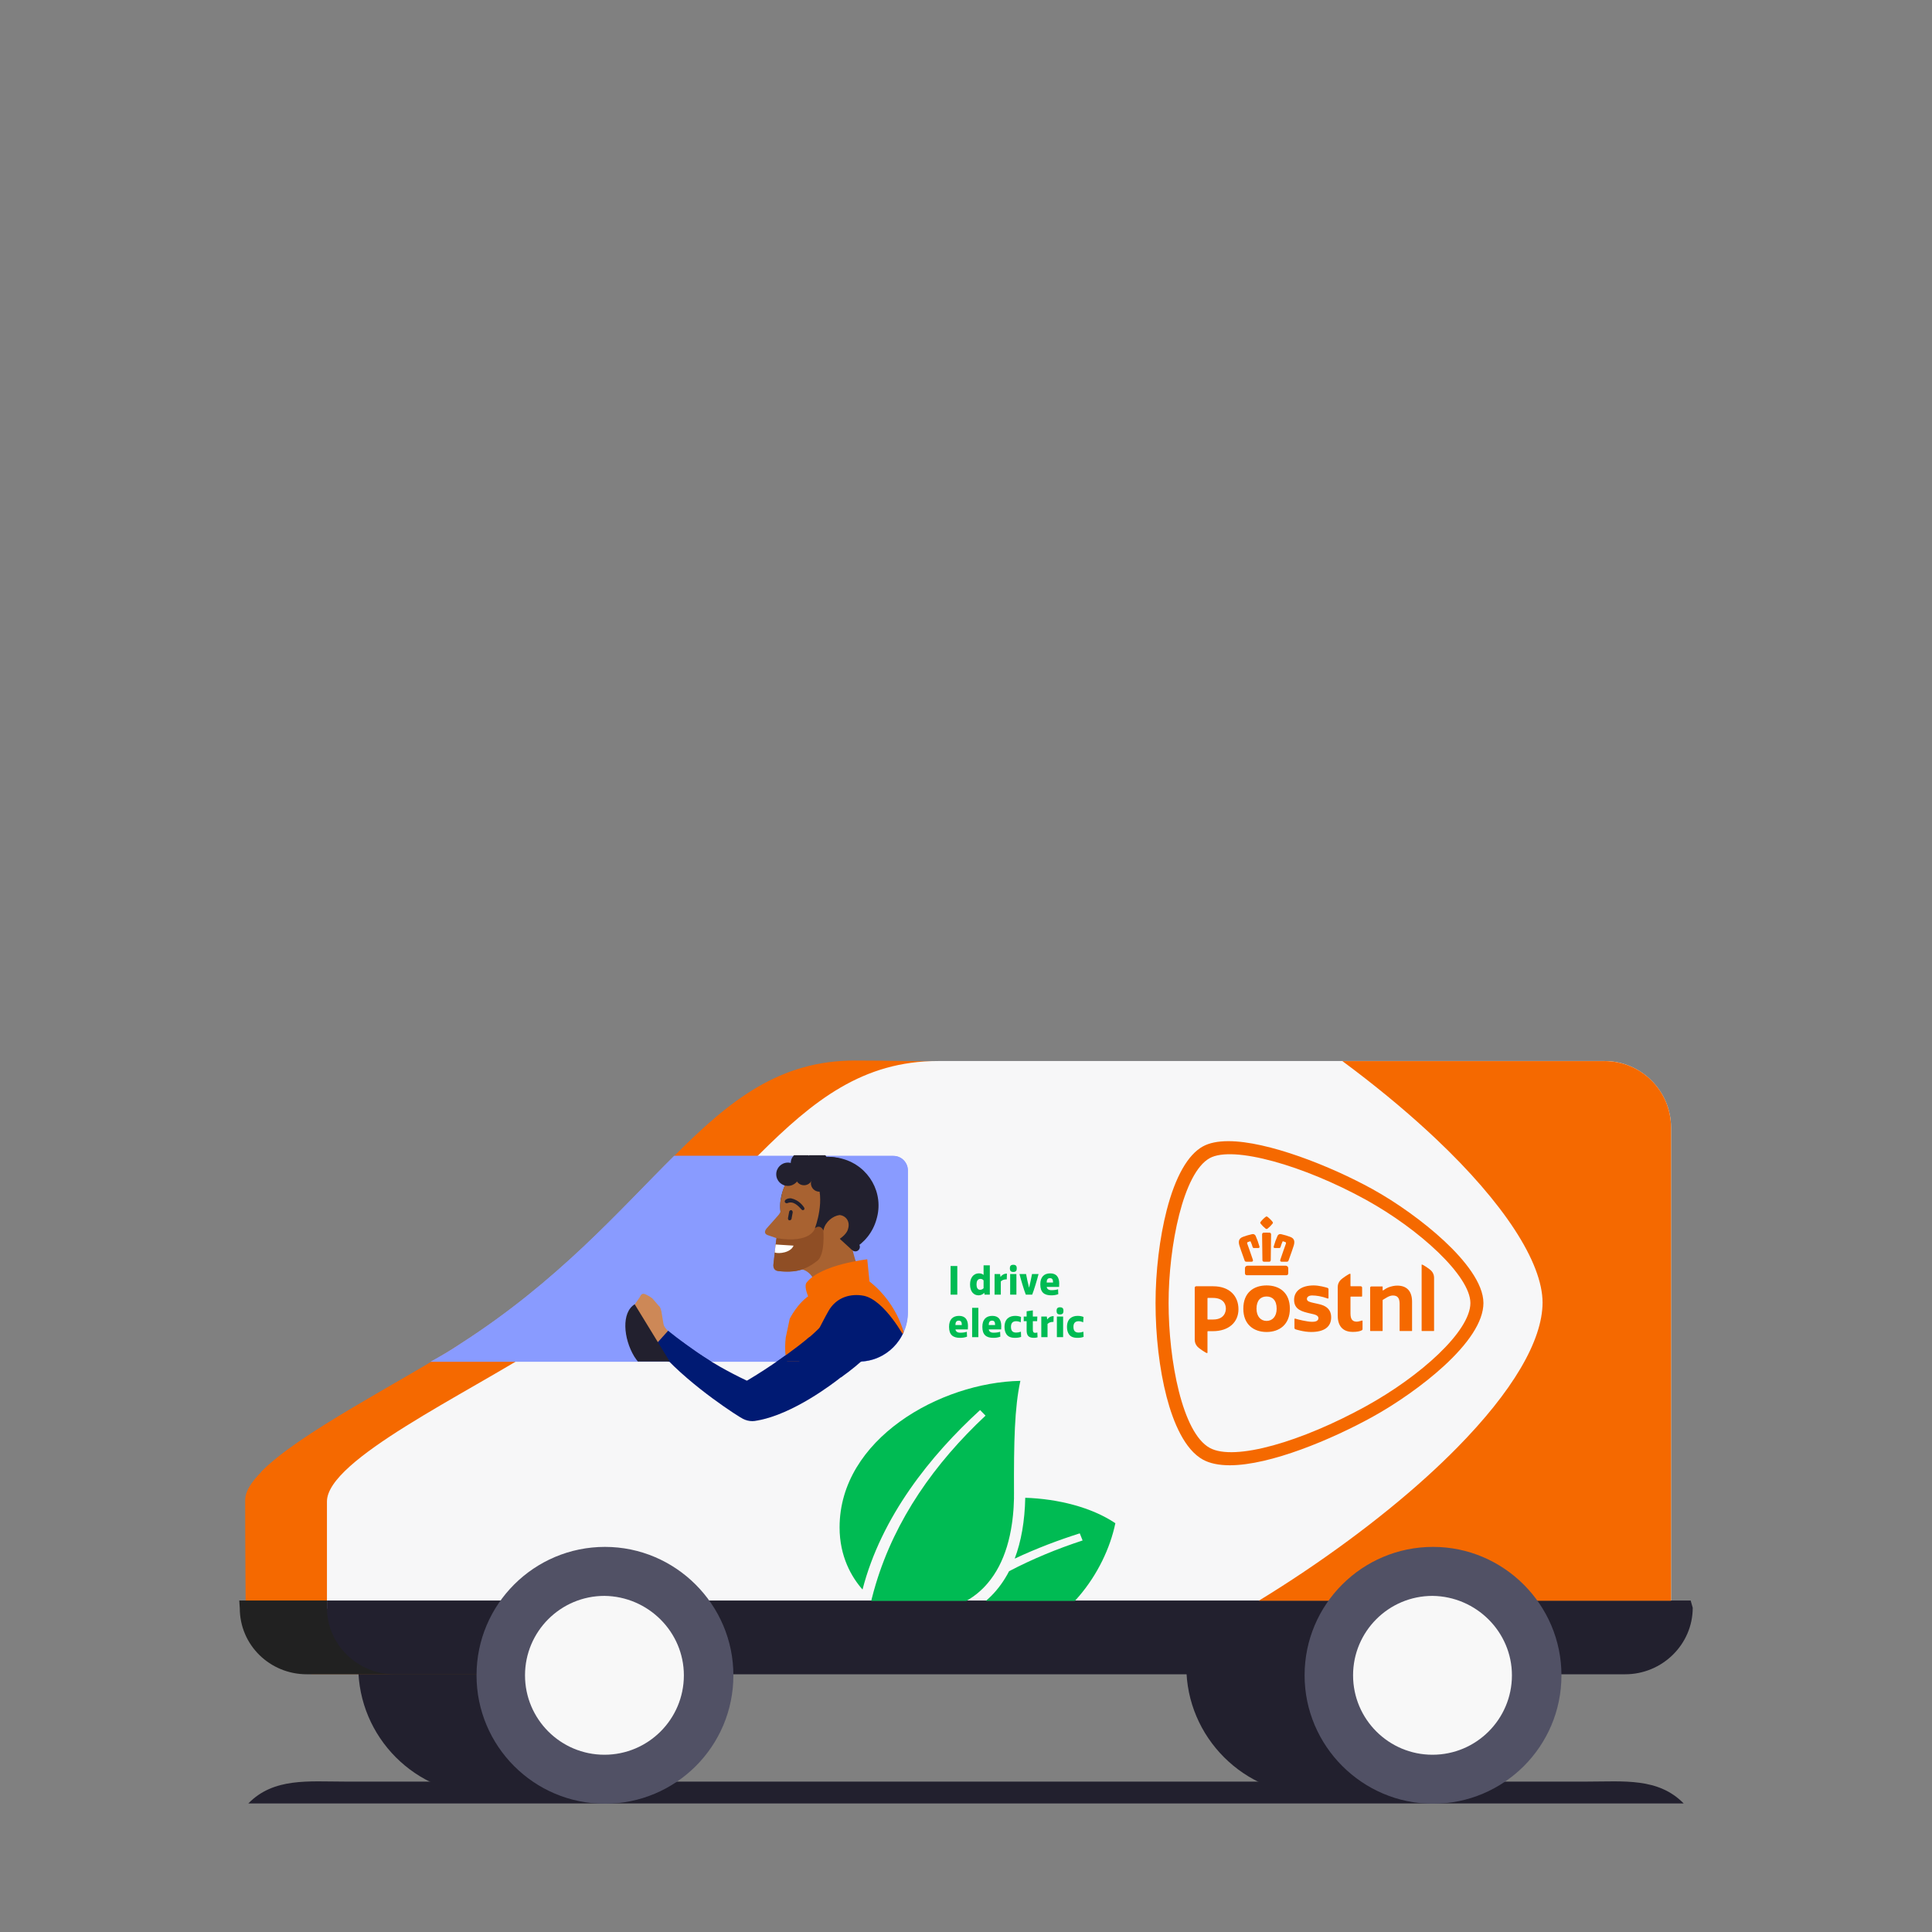
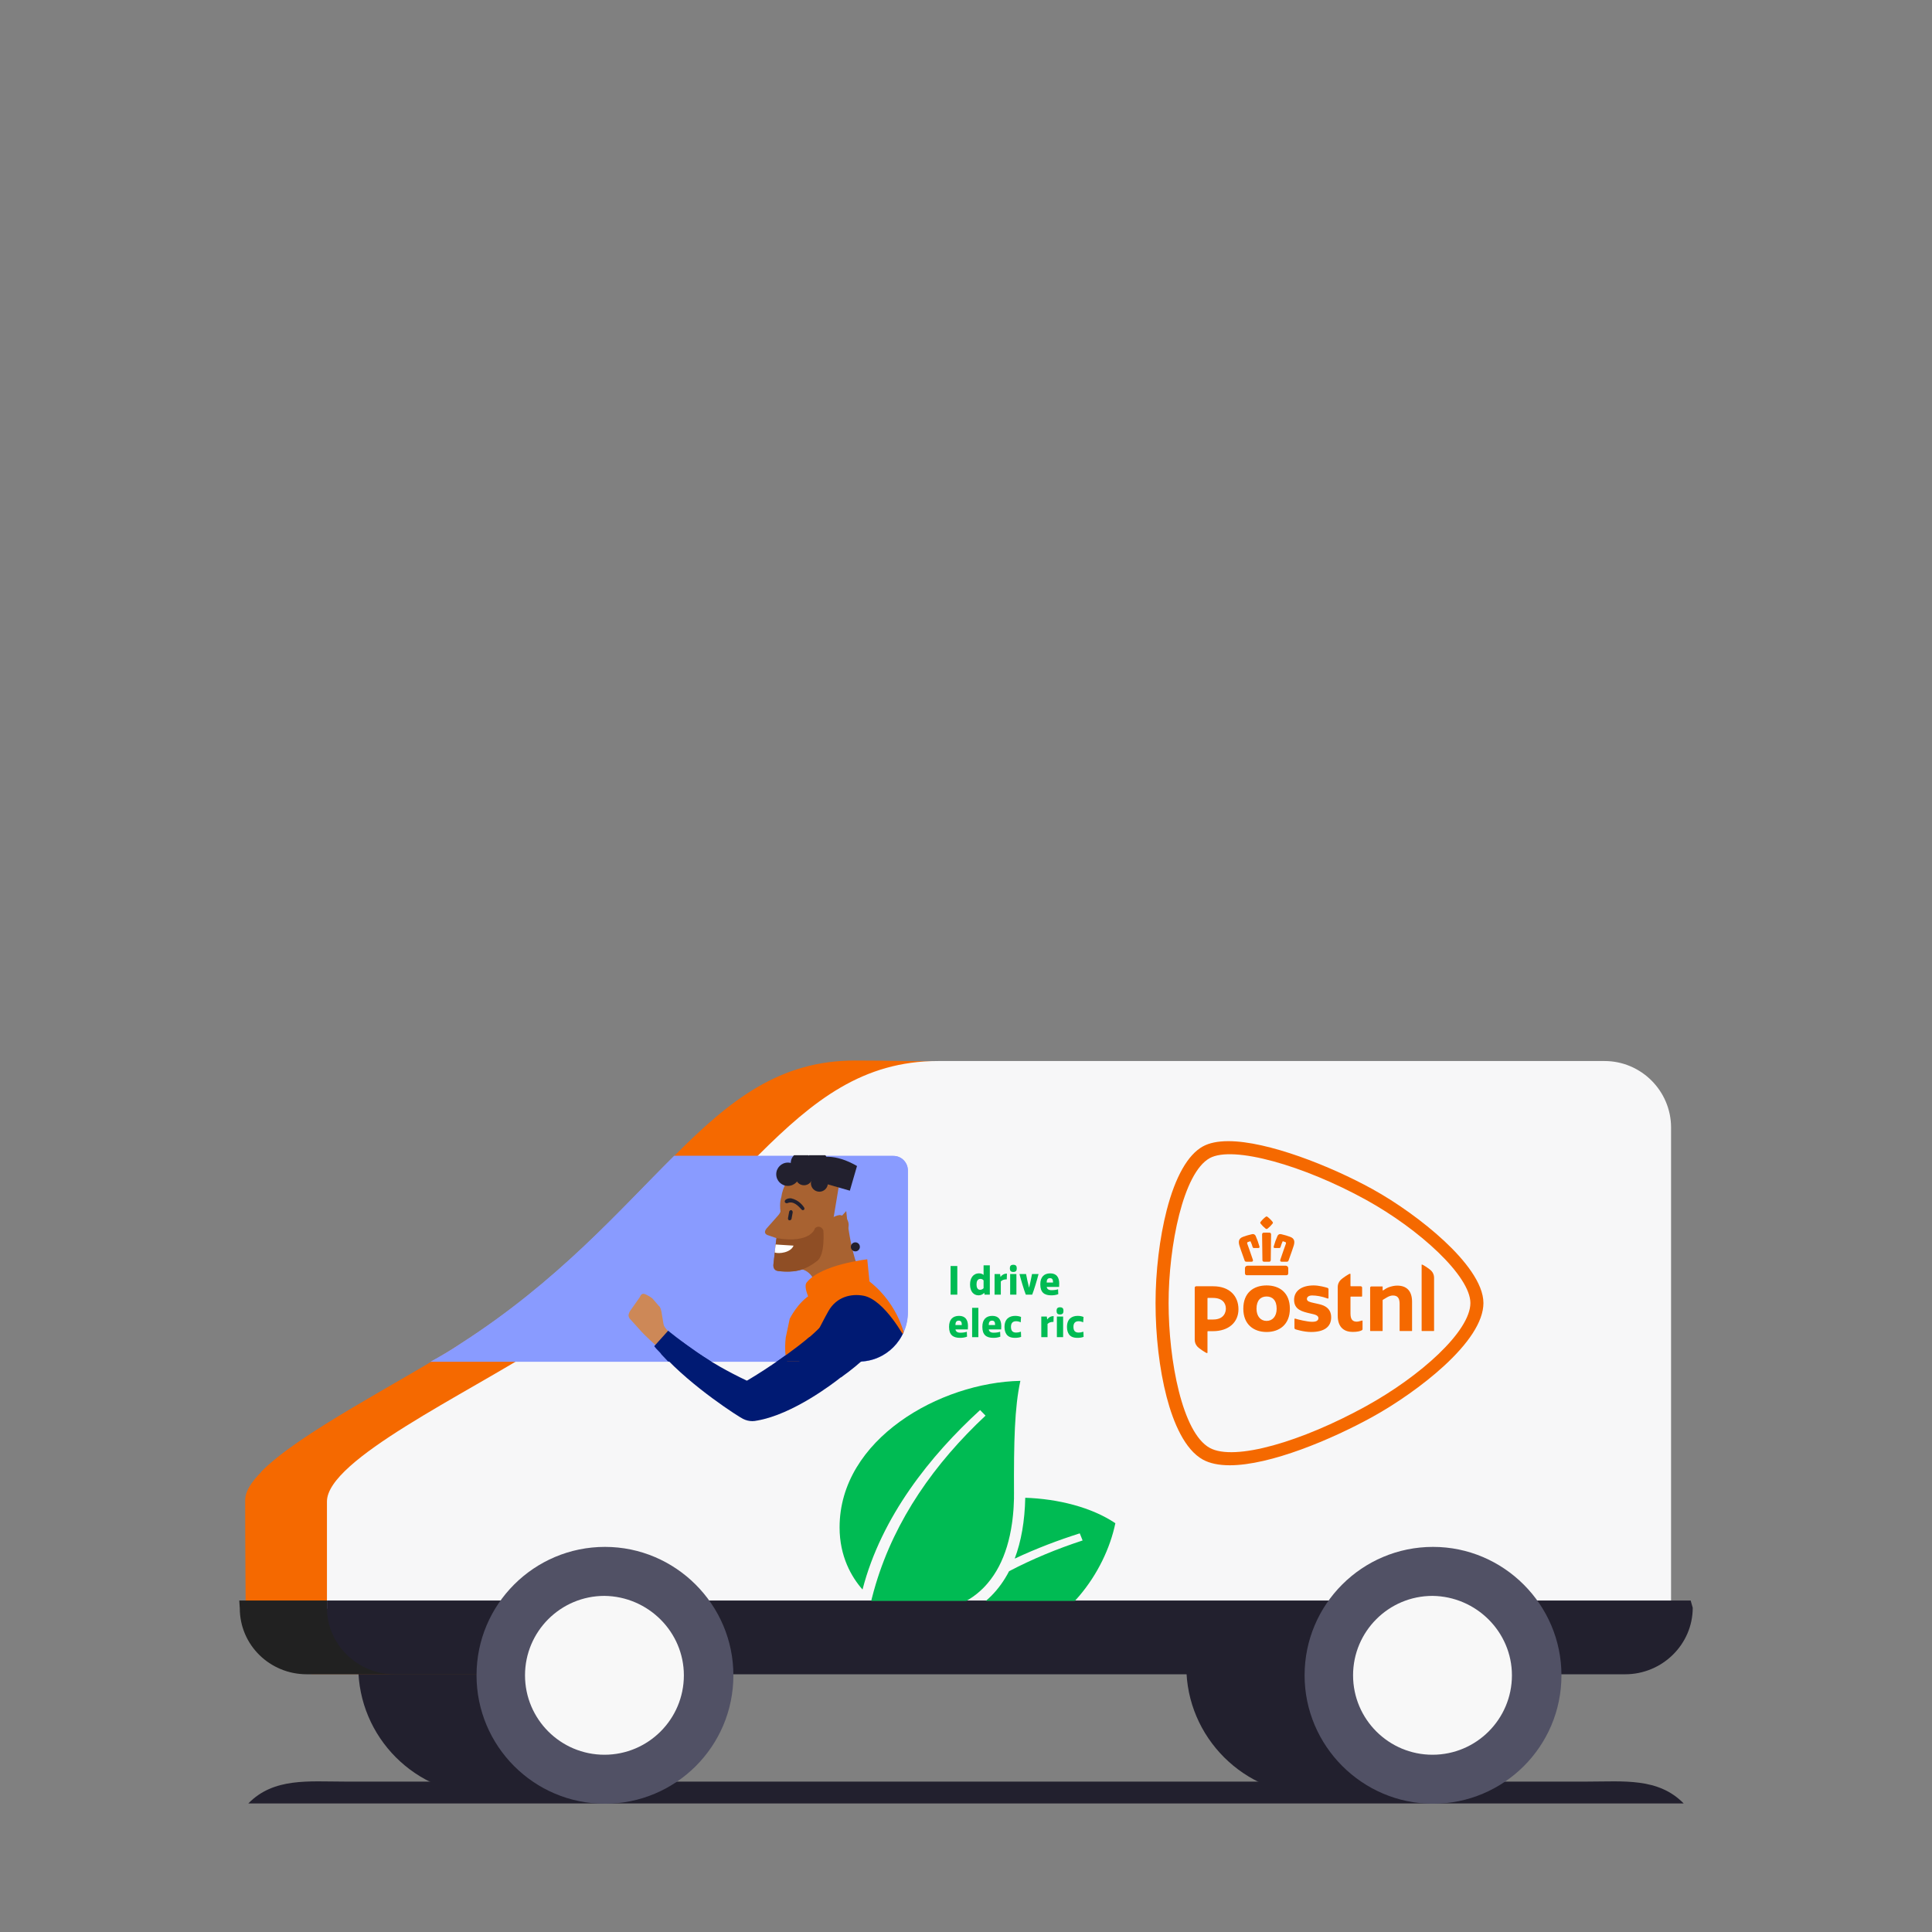
<svg xmlns="http://www.w3.org/2000/svg" xmlns:xlink="http://www.w3.org/1999/xlink" version="1.1" id="Layer_1" x="0px" y="0px" viewBox="0 0 500 500" style="enable-background:new 0 0 500 500;" xml:space="preserve">
  <rect x="0" y="0" width="500" height="500" fill="#808080" stroke="none" />
  <style type="text/css">
	.st0{fill:#22202E;}
	.st1{fill:#F56900;}
	.st2{fill:#212121;}
	.st3{fill:#F7F7F8;}
	.st4{fill:#899BFF;}
	.st5{clip-path:url(#SVGID_00000136400242127864515360000000376160044003664801_);}
	.st6{fill:#00BB53;}
	.st7{fill:#515165;}
	.st8{fill:#F8F8F8;}
	.st9{fill:#001A73;}
	.st10{clip-path:url(#SVGID_00000114064921904070856730000007305338877507333562_);}
	.st11{fill-rule:evenodd;clip-rule:evenodd;fill:#A86231;}
	.st12{fill-rule:evenodd;clip-rule:evenodd;fill:#22202E;}
	.st13{fill:none;}
	.st14{fill-rule:evenodd;clip-rule:evenodd;fill:#001A73;}
	.st15{fill-rule:evenodd;clip-rule:evenodd;fill:#F56900;}
	.st16{fill-rule:evenodd;clip-rule:evenodd;fill:#CD8857;}
	.st17{fill-rule:evenodd;clip-rule:evenodd;fill:#8F4E25;}
	.st18{fill-rule:evenodd;clip-rule:evenodd;fill:#FFFFFF;}
	.st19{fill:#0E0F1B;}
	.st20{fill:#A86231;}
	.st21{fill:#303DB9;}
	.st22{fill-rule:evenodd;clip-rule:evenodd;fill:#BFC0CB;}
	.st23{fill-rule:evenodd;clip-rule:evenodd;fill:#515165;}
	.st24{fill:none;stroke:#F38E22;stroke-width:7.899;stroke-linecap:round;stroke-linejoin:round;}
	.st25{fill-rule:evenodd;clip-rule:evenodd;fill:#E75204;}
	.st26{fill:#FFFFFF;}
	.st27{fill:none;stroke:#1C2E4C;stroke-width:0.497;stroke-linecap:round;stroke-linejoin:round;stroke-miterlimit:10;}
	.st28{fill:#F0F1F3;}
	.st29{clip-path:url(#SVGID_00000155130527215425531490000013828655489428069803_);}
	.st30{fill:#F2AE7E;}
	.st31{fill:#008C44;}
	.st32{fill:#6161FF;}
	.st33{fill:#FFAD00;}
	.st34{fill:#FED732;}
	.st35{fill:#EBECEF;}
	.st36{fill:#947157;}
	.st37{fill:#BF9E7A;}
	.st38{fill:#BFC0CB;}
</style>
  <g>
    <path class="st0" d="M435.739,466.736H64.261h0c6.566-6.728,15.57-5.661,24.971-5.661h321.537   C420.17,461.075,429.173,460.008,435.739,466.736L435.739,466.736z" />
    <g>
      <path class="st0" d="M159.195,431.301c0,18.421-14.95,33.237-33.237,33.237c-18.421,0-33.237-14.95-33.237-33.237    c0-18.421,14.95-33.237,33.237-33.237S159.195,413.014,159.195,431.301" />
      <path class="st0" d="M373.496,431.301c0,18.421-14.95,33.237-33.237,33.237s-33.237-14.95-33.237-33.237    c0-18.421,14.95-33.237,33.237-33.237S373.496,413.014,373.496,431.301" />
      <path class="st1" d="M80.669,433.245h60.334l141.892-158.577h-61.669c-38.977,0-50.857,40.445-101.847,73.148    c-18.954,12.147-50.723,27.364-55.395,38.042c-0.4,0.934-0.534,1.735-0.534,2.536c0,11.746,0.133,27.631,0.133,27.631    C63.45,425.503,80.669,433.245,80.669,433.245" />
      <path class="st1" d="M67.53,380.978c9.878-10.145,35.64-22.959,51.925-33.371c50.99-32.703,62.87-73.148,101.847-73.148    c33.104,0,61.535,3.07,61.535,3.07L187.53,380.978H67.53z" />
      <path class="st2" d="M61.923,414.215h121.469v19.088H79.41c-9.611,0-17.353-7.608-17.353-17.086L61.923,414.215z" />
      <path class="st3" d="M102.102,432.236h313.15c9.477,0,17.219-6.541,17.219-16.018V291.812c0-9.477-7.742-17.219-17.219-17.219    H242.792c-38.977,0-50.99,40.445-101.981,73.282c-20.423,13.081-56.196,29.9-56.196,40.712v27.631" />
      <path class="st4" d="M119.187,347.741c25.362-16.285,40.979-34.438,55.262-48.588h56.73c2.136,0,3.738,1.735,3.738,3.737v36.708    c0,7.075-5.74,12.814-12.814,12.814H111.445C114.115,350.945,116.785,349.343,119.187,347.741" />
      <path class="st0" d="M437.543,414.215l0.534,1.869c0,9.477-7.875,17.219-17.486,17.219H102.102    c-9.611,0-17.486-7.742-17.486-17.219v-1.869H437.543z" />
      <g>
        <defs>
          <rect id="SVGID_1_" x="195.424" y="350.574" width="99.615" height="63.733" />
        </defs>
        <clipPath id="SVGID_00000047038121715799059320000011667189328957502622_">
          <use xlink:href="#SVGID_1_" style="overflow:visible;" />
        </clipPath>
        <g style="clip-path:url(#SVGID_00000047038121715799059320000011667189328957502622_);">
          <path class="st6" d="M265.335,387.622c-0.129,6.038-1.043,11.299-2.733,15.748c5.651-2.651,11.361-4.806,16.841-6.538      c0,0,0.307,0.81,0.735,1.839c-6.656,2.181-13.031,4.816-19.031,7.961c-1.255,2.425-2.788,4.556-4.6,6.38      c-3.883,3.911-8.974,6.284-14.87,6.966c-1.178,0.136-2.386,0.207-3.625,0.207c-0.28,0-0.559-0.007-0.837-0.017      c-0.57-0.021-1.137-0.062-1.699-0.119c0.289,0.293,0.599,0.577,0.928,0.851c0.725,0.605,1.546,1.164,2.454,1.669      c5.041,2.802,12.768,3.947,21.663,2.124c15.049-3.084,25.44-17.673,28.093-30.484      C282.488,390.065,273.763,387.897,265.335,387.622z" />
          <path class="st6" d="M240.542,417.206c1.426-0.127,2.831-0.374,4.2-0.745c0.633-0.163,1.252-0.351,1.857-0.563      c3.021-1.058,5.682-2.714,7.885-4.933c0.381-0.384,0.748-0.786,1.102-1.201c1.112-1.305,2.09-2.766,2.933-4.379      c1.639-3.135,2.767-6.845,3.38-11.113c0.023-0.163,0.047-0.326,0.069-0.49c0.01-0.079,0.021-0.158,0.031-0.237      c0.115-0.884,0.207-1.795,0.276-2.734c0.003-0.035,0.005-0.069,0.008-0.104c0.015-0.207,0.028-0.416,0.041-0.626      c0.05-0.809,0.086-1.634,0.104-2.477c-0.004,0-0.008,0-0.012,0c0.006-0.403,0.01-0.81,0.008-1.223      c-0.058-13.285,0.144-22.163,1.647-29.019c-20.817,0.415-46.787,15.107-46.787,37.927c0,7.525,3.086,12.851,5.934,16.077      c0.007-0.021,0.015-0.042,0.022-0.064c4.87-18.807,17.574-34.649,30.407-46.384l1.409,1.444      c-13.212,12.38-23.346,26.82-28.407,43.609c-0.371,1.23-0.713,2.472-1.029,3.727c-1.45,5.77-2.31,11.808-2.5,18.126      c1.258,0.237,2.413,0.145,3.497-0.104c0.118-0.027,0.236-0.054,0.352-0.085c-0.001-0.1-0.001-0.201-0.001-0.301      c-0.024-5.462,0.521-10.672,2.177-15.511c0.286,0.094,0.597,0.19,0.931,0.288c0.947,0.276,2.078,0.555,3.346,0.775      c1.442,0.25,3.058,0.422,4.78,0.422C238.987,417.309,239.767,417.274,240.542,417.206z" />
        </g>
      </g>
      <path class="st7" d="M189.799,433.57c0,18.421-14.95,33.237-33.237,33.237c-18.421,0-33.237-14.95-33.237-33.237    c0-18.421,14.95-33.237,33.237-33.237S189.799,415.283,189.799,433.57" />
      <path class="st8" d="M176.985,433.57c0,11.346-9.21,20.556-20.556,20.556c-11.346,0-20.556-9.21-20.556-20.556    s9.21-20.556,20.556-20.556C167.775,413.148,176.985,422.358,176.985,433.57" />
      <path class="st1" d="M327.795,332.667c-3.339,0-6.027,1.853-6.027,6.025c0,4.078,2.688,6.025,6.027,6.025    c3.329,0,6.021-1.946,6.021-6.023C333.815,334.522,331.123,332.667,327.795,332.667z M327.795,341.852    c-1.493,0-2.611-1.136-2.611-3.159c0-2.201,1.118-3.164,2.611-3.164c1.485,0,2.604,0.963,2.604,3.164    C330.398,340.716,329.28,341.852,327.795,341.852z M349.503,332.773L349.503,332.773c0,0.061,0.05,0.112,0.112,0.112h2.536    c0.201,0,0.365,0.165,0.365,0.362l0.001,2.195h-0.001l0,0c0,0.063-0.049,0.113-0.112,0.113l-2.789,0.001l0,0    c-0.062,0-0.112,0.05-0.112,0.112v4.259c0,1.633,0.618,2.119,1.652,2.119c0.485,0,1.244-0.297,1.356-0.297    c0.062,0,0.113,0.05,0.113,0.112v2.101l0,0l0,0c0,0.158-0.092,0.267-0.189,0.32c-0.46,0.248-1.235,0.417-2.379,0.417    c-1.997,0-3.854-1.005-3.854-4.219v-7.406c0-0.656,0.258-1.279,0.663-1.725c0.539-0.594,2.277-1.708,2.501-1.708    c0.097,0,0.136,0.029,0.136,0.12L349.503,332.773z M309.196,333.256c0-0.206,0.167-0.371,0.374-0.371h4.393    c4.314,0,6.55,2.591,6.55,5.943c0,3.355-2.501,5.678-6.621,5.678h-1.285c-0.062,0-0.113,0.051-0.113,0.113v5.436    c0,0.091-0.038,0.12-0.136,0.12c-0.223,0-1.961-1.114-2.501-1.708c-0.405-0.446-0.662-1.069-0.662-1.725V333.256z     M317.255,338.661c0-1.425-0.922-2.761-3.357-2.761l-1.292-0.001c-0.061,0-0.112,0.051-0.112,0.113v5.362    c0,0.062,0.051,0.113,0.112,0.113h1.357C316.864,341.486,317.255,339.472,317.255,338.661z M344.504,340.924    c0,2.448-1.76,3.792-5.189,3.792c-1.963,0-4.039-0.689-4.054-0.695c-0.155-0.058-0.256-0.198-0.256-0.358v-2.28    c0-0.075,0.064-0.136,0.142-0.136c0.012,0,0.043,0.006,0.047,0.007c0.733,0.235,3.108,0.824,4.37,0.824    c0.747,0,1.138-0.111,1.389-0.361c0.172-0.172,0.252-0.355,0.252-0.577c0-0.746-0.937-0.954-1.843-1.153    c-0.113-0.025-0.065-0.011-0.37-0.084c-1.985-0.469-4.081-0.953-4.081-3.512c0-1.134,0.475-2.078,1.365-2.73    c0.887-0.652,2.166-0.995,3.703-0.995c1.379,0,3.016,0.454,3.564,0.629c0.172,0.055,0.271,0.208,0.272,0.363l-0.001,2.277    c-0.005,0.106-0.116,0.153-0.192,0.125c-1.572-0.59-3.011-0.796-4.044-0.796c-0.821,0-1.351,0.357-1.351,0.907    c0,0.636,0.777,0.809,1.76,1.028c0.12,0.027,0.656,0.148,0.798,0.179c0.804,0.177,1.636,0.358,2.32,0.806    C344.043,338.804,344.504,339.699,344.504,340.924z M362.292,344.465c-0.039,0-0.071-0.032-0.071-0.071l0.001-6.924    c0-1.538-0.523-2.195-1.748-2.195c-0.437,0-0.967,0.163-1.491,0.46c-0.521,0.303-0.931,0.553-1.076,0.642    c-0.04,0.027-0.085,0.096-0.085,0.152v7.865c0,0.039-0.032,0.071-0.071,0.071h-3.088c-0.039,0-0.072-0.032-0.072-0.071v-11.137    c0-0.182,0.15-0.33,0.333-0.33l2.828,0c0.039,0,0.072,0.032,0.072,0.071v0.875c0,0.053,0.043,0.096,0.097,0.096    c0.022,0,0.046-0.011,0.055-0.017l0.092-0.069c0.345-0.265,0.874-0.566,1.232-0.703c0.774-0.296,1.608-0.466,2.285-0.466    c2.523,0,3.856,1.449,3.856,4.19l0.001,7.49c0,0.04-0.031,0.071-0.072,0.071H362.292z M367.99,344.465    c-0.039,0-0.07-0.032-0.07-0.071l-0.001-17.057c0-0.061,0.013-0.079,0.096-0.079c0.193,0,1.914,1.082,2.472,1.696    c0.413,0.455,0.65,1.074,0.65,1.698l0.001,13.742c0,0.039-0.031,0.071-0.071,0.071H367.99z M327.792,314.816    c-0.059,0-0.113,0.017-0.179,0.057c-0.519,0.391-0.978,0.844-1.373,1.352c-0.115,0.132-0.115,0.282,0.006,0.44    c0.377,0.486,0.808,0.92,1.282,1.293c0.087,0.069,0.176,0.103,0.264,0.103c0.09,0,0.179-0.035,0.266-0.105    c0.473-0.371,0.904-0.805,1.28-1.29c0.122-0.159,0.122-0.309,0.001-0.448c-0.389-0.502-0.845-0.953-1.354-1.337    C327.907,314.834,327.852,314.816,327.792,314.816L327.792,314.816z M327.792,318.999c-0.249,0-0.512,0.006-0.781,0.019h0    c-0.097,0-0.185,0.036-0.251,0.105c-0.097,0.097-0.133,0.251-0.133,0.353c0.008,0.534,0.044,3.351,0.067,5.145    c0.011,0.866,0.019,1.494,0.019,1.513c-0.001,0.128,0.093,0.397,0.381,0.397h1.397c0.206,0,0.351-0.145,0.379-0.38    c0.001-0.006,0.001-0.012,0.001-0.018c0-0.043,0.03-2.439,0.083-6.574l0.001-0.081c0.002-0.08-0.023-0.247-0.132-0.356    c-0.068-0.069-0.155-0.103-0.257-0.103C328.303,319.005,328.041,318.999,327.792,318.999L327.792,318.999z M331.335,319.38    c-0.32,0-0.583,0.177-0.721,0.485c-0.403,0.896-0.695,1.712-0.979,2.729c-0.033,0.12-0.022,0.218,0.034,0.291    c0.037,0.049,0.113,0.108,0.264,0.108h1.092c0.249,0,0.34-0.13,0.372-0.239c0.178-0.606,0.308-0.961,0.534-1.463    c0.003-0.005,0.021-0.038,0.088-0.038c0.027,0,0.052,0.003,0.079,0.011l0.555,0.185c0.065,0.023,0.104,0.079,0.124,0.121    c0.041,0.086,0.047,0.197,0.016,0.284c-0.007,0.017-1.121,3.133-1.454,4.17c-0.051,0.16-0.042,0.287,0.024,0.378    c0.062,0.084,0.166,0.128,0.311,0.128h1.35c0.222,0,0.368-0.089,0.432-0.265c0.048-0.136,0.118-0.33,0.202-0.561l0.032-0.089    c0.407-1.133,1.021-2.846,1.151-3.334c0.22-0.826,0.283-1.73-0.929-2.179c-0.386-0.142-0.751-0.266-1.086-0.367    c-0.427-0.13-0.836-0.227-1.198-0.312l-0.044-0.01C331.495,319.389,331.414,319.38,331.335,319.38L331.335,319.38z     M324.246,319.38c-0.079,0-0.16,0.01-0.24,0.029l-0.056,0.013c-0.361,0.085-0.77,0.182-1.196,0.312    c-0.331,0.101-0.696,0.224-1.085,0.367c-1.212,0.45-1.15,1.354-0.929,2.179c0.125,0.47,0.697,2.076,1.183,3.423    c0.083,0.231,0.152,0.425,0.2,0.56c0.065,0.177,0.211,0.266,0.433,0.266h1.35c0.181,0,0.269-0.069,0.311-0.129    c0.066-0.09,0.074-0.217,0.024-0.376c-0.329-1.024-1.444-4.143-1.455-4.172c-0.03-0.086-0.025-0.197,0.016-0.282    c0.021-0.043,0.06-0.1,0.127-0.124l0.558-0.185c0.021-0.006,0.046-0.009,0.073-0.009c0.056,0,0.082,0.024,0.088,0.038    c0.231,0.512,0.361,0.868,0.535,1.462c0.033,0.109,0.123,0.239,0.372,0.239h1.093c0.12,0,0.209-0.036,0.264-0.108    c0.055-0.072,0.066-0.169,0.033-0.29c-0.286-1.021-0.579-1.837-0.979-2.73C324.903,319.719,324.702,319.38,324.246,319.38    L324.246,319.38z M332.758,327.565h-9.923c-0.348,0-0.642,0.293-0.642,0.639v1.249c0,0.39,0.168,0.579,0.512,0.579h10.182    c0.345,0,0.512-0.189,0.512-0.579v-1.249C333.4,327.857,333.106,327.565,332.758,327.565L332.758,327.565z M380.538,337.218    c-0.011-6.967-13.1-19.032-27.043-26.72c-16.086-8.87-34.391-14.098-40.422-10.774c-6.872,3.791-10.64,22.722-10.642,37.494    c0.002,14.891,3.549,33.581,10.642,37.493c6.428,3.542,23.937-1.685,40.422-10.774    C367.659,356.129,380.526,344.524,380.538,337.218z M317.902,295.331c10.153,0,26.416,6.418,37.23,12.38    c6.187,3.41,13.208,8.388,18.641,13.453c5.212,4.857,10.131,10.906,10.139,16.056c-0.007,4.851-3.946,10.542-10.286,16.353    c-5.381,4.929-12.373,9.778-18.494,13.153c-10.447,5.76-26.371,12.486-36.866,12.486c-2.852,0-5.194-0.493-6.962-1.468    c-4.647-2.562-7.625-9.464-9.386-16.227c-1.891-7.254-2.863-15.981-2.864-24.298c0.001-8.139,1.051-16.886,2.881-23.999    c2.229-8.662,5.469-14.376,9.369-16.528C312.945,295.788,315.164,295.331,317.902,295.331L317.902,295.331" />
-       <path class="st1" d="M362.779,274.607C362.779,274.607,362.779,274.607,362.779,274.607h-15.376    c7.96,5.889,15.49,12.057,22.174,18.217c0.69,0.634,1.365,1.267,2.033,1.898c17.558,16.59,27.587,31.956,27.603,42.383    c-0.016,9.897-7.813,23.043-22.154,37.594c-2.448,2.483-5.081,5.007-7.904,7.564c-12.203,11.049-27.565,22.35-43.393,32.008    h17.388h89.312V291.805c0-9.498-7.7-17.198-17.198-17.198H362.779z" />
      <path class="st7" d="M404.101,433.57c0,18.421-14.95,33.237-33.237,33.237s-33.237-14.95-33.237-33.237    c0-18.421,14.95-33.237,33.237-33.237S404.101,415.283,404.101,433.57" />
      <path class="st8" d="M391.286,433.57c0,11.346-9.21,20.556-20.556,20.556s-20.556-9.21-20.556-20.556s9.21-20.556,20.556-20.556    C382.076,413.148,391.286,422.358,391.286,433.57" />
    </g>
    <path class="st4" d="M119.246,347.741c25.362-16.285,40.979-34.438,55.262-48.588h56.73c2.136,0,3.738,1.735,3.738,3.737v36.708   c0,7.075-5.74,12.814-12.814,12.814H111.504C114.173,350.945,116.843,349.343,119.246,347.741" />
    <path class="st9" d="M227.216,339.095c-2.337-2.943-6.917-3.385-9.861-1.048c-0.748,0.554-1.338,1.249-1.768,2.025   c-1.831,1.998-3.858,4.053-5.957,5.85l-0.013-0.017c-6.602,5.494-14.099,10.138-16.326,11.413   c-10.301-4.875-16.363-9.755-16.484-9.876c0,0-5.888,2.3-5.488,2.967c7.874,8.675,20.001,16.326,20.997,16.81l0.006-0.009   c0.717,0.365,1.525,0.576,2.385,0.576c0.424,0,0.834-0.056,1.229-0.15l0.002,0.007c9.321-1.606,19.851-9.737,21.66-11.179   l0.025,0.028c5.632-3.987,8.673-7.445,9.371-8.28C229.272,345.795,229.419,341.815,227.216,339.095z" />
    <g>
      <defs>
        <path id="SVGID_00000139277064495434150060000017802344469818865792_" d="M141.807,347.712     c25.097-16.333,40.766-34.658,54.709-48.734h34.658c1.992,0,3.718,1.593,3.718,3.718v36.916c0,7.171-5.71,12.748-12.615,12.748     h-87.907C136.894,350.766,139.417,349.305,141.807,347.712z" />
      </defs>
      <clipPath id="SVGID_00000145016599126386422130000005437837250346277311_">
        <use xlink:href="#SVGID_00000139277064495434150060000017802344469818865792_" style="overflow:visible;" />
      </clipPath>
      <g style="clip-path:url(#SVGID_00000145016599126386422130000005437837250346277311_);">
        <g>
          <path class="st11" d="M223.286,330.751l-8.812,6.217l-2.43,0.156c0,0-0.108-9.535-6.363-8.692      c-0.545,0.079,13.324-15.016,13.324-15.016S219.973,325.05,223.286,330.751L223.286,330.751z" />
-           <path class="st12" d="M202.451,308.655c-2.027,6.77,1.962,13.747,8.745,15.641c6.77,2.027,13.747-1.962,15.641-8.745      c2.027-6.77-1.962-13.747-8.745-15.64C211.441,298.029,204.477,301.885,202.451,308.655z" />
          <path class="st11" d="M200.714,322.291l1.199-8.325c0,0,0.156,0.422,0.002-1.341c-0.14-1.619,0.282-2.788,0.282-2.788      c0.63-4.899,5.924-12.143,15.973-9.382l-3.438,20.712c-2.6,8.456-10.487,8.194-13.528,7.752      c-0.664-0.067-1.128-0.785-1.047-1.582L200.714,322.291z" />
-           <path class="st12" d="M210.912,317.828l2.35,0.64c0,0,3.464,1.558,4.982-1.508c1.371-2.946,2.563-10.74,1.81-13.901      c0,0-11.762-3.069-8.94,2.18C213.816,310.342,210.912,317.828,210.912,317.828z" />
          <path class="st12" d="M219.94,308.145l-14.204-4.061c-0.133-0.013,4.779-8.832,16.058-2.324L219.94,308.145z" />
          <path class="st11" d="M213.155,318.189c-0.6,1.951,2.187,3.575,2.187,3.575s3.654-1.642,4.134-3.74      c0.6-1.951-0.593-3.414-2.187-3.575C215.523,314.673,213.623,316.224,213.155,318.189z" />
          <path class="st11" d="M206.285,322.457l8.106-4.545l6.19,5.666l-10.638,5.151L206.285,322.457z" />
          <path class="st11" d="M201.072,320.468l-2.492-0.851c-0.385-0.173-1.008-0.639-0.237-1.634l3.118-3.526      c0,0,1.064-1.234,0.44-1.699c1.129-0.556,1.419,1.887,1.419,1.887l-1.823,5.598L201.072,320.468z" />
          <path class="st0" d="M204.724,310.119c-0.531-0.054-1.899,0.21-1.582,1.047c0.119,0.146,0.371,0.306,0.65,0.2      c1.541-0.649,2.748,0.681,3.716,1.718c0.239,0.292,1.076-0.025,0.479-0.756C207.75,312.035,206.822,310.599,204.724,310.119z" />
          <path class="st13" d="M205.95,313.838c-0.61-0.598-1.499-1.091-2.323-0.906c-0.133-0.013-0.292,0.239-0.173,0.385      c-0.013,0.133,0.239,0.292,0.371,0.306c0.677-0.066,1.314,0.267,1.819,0.587c0.252,0.16,0.371,0.306,0.491,0.452      c0.119,0.146,0.371,0.306,0.518,0.187c0.146-0.119,0.306-0.371,0.187-0.518C206.441,314.29,206.189,314.13,205.95,313.838z" />
          <path class="st0" d="M204.809,313.186c-0.266-0.027-0.412,0.092-0.571,0.345l-0.013,0.133l-0.294,1.58      c-0.027,0.266,0.079,0.545,0.345,0.571s0.412-0.092,0.571-0.345l0.013-0.133l0.294-1.58      C205.18,313.492,204.942,313.199,204.809,313.186L204.809,313.186z" />
          <path class="st14" d="M231.501,378.128l3.342-18.441c2.428-9.412-1.143-20.505-11.425-28.923l-1.103,0.291      c-0.146,0.119-0.279,0.106-0.412,0.092c-8.237,3.19-16.673,5.69-17.531,12.846c-0.672,6.639-1.008,9.958-1.211,13.291      c-0.312,5.736,1.481,15.844,1.481,15.844L231.501,378.128z" />
          <path class="st15" d="M234.301,346.487c0,0-5.286-10.059-10.809-11.155c-3.16-0.588-6.999,0.23-9.128,4.039      c-1.783,3.039-7.157,14.655-9.387,14.161c-2.509-0.388-1.63-7.362-1.63-7.362l1.028-4.859c0,0,2.037-4.22,5.466-6.288      c3.269-1.815,10.128-7.291,15.103-3.434C232.904,337.761,234.301,346.487,234.301,346.487L234.301,346.487z" />
          <path class="st15" d="M225.181,333.223l-0.735-7.318c0,0-11.94,1.34-15.624,5.93c-1.503,1.592,2.553,7.904,2.553,7.904      C217.24,333.492,220.282,332.593,225.181,333.223z" />
          <circle class="st0" cx="203.904" cy="303.895" r="3.016" />
          <circle class="st0" cx="207.359" cy="300.956" r="2.715" />
          <circle class="st0" cx="211.492" cy="300.68" r="2.715" />
          <circle class="st0" cx="208.078" cy="304.548" r="2.199" />
          <circle class="st0" cx="212.056" cy="306.212" r="2.199" />
          <circle class="st0" cx="221.367" cy="322.686" r="1.169" />
        </g>
        <g>
          <path class="st16" d="M167.978,335.448c0.4,0.267,0.667,0.4,0.934,0.667l1.601,1.868c0.4,0.267,0.534,0.934,0.667,1.468      l0.534,3.203c0.133,0.934,1.201,1.735,1.601,2.402c0.133,0.133,0.267,0.133,0.4,0.267c0.934,1.201,0.534,2.669-0.4,3.47      c-1.068,0.667-2.402,0.534-3.203-0.267c0,0-3.203-2.803-4.671-4.537l-2.536-2.803c-0.133-0.4-0.534-0.667,0.133-1.868      l2.536-3.603C166.109,334.38,166.777,334.781,167.978,335.448z" />
          <path class="st14" d="M172.916,344.389c0.133,0.133,12.011,9.876,23.355,14.413c0.4,0,0.667,0.267,0.934,0.267h0.133      l-5.161,8.269c-0.996-0.484-13.123-8.135-20.997-16.81c-0.4-0.667-1.201-1.201-1.868-2.135L172.916,344.389L172.916,344.389z" />
          <path class="st14" d="M217.217,338.166c-3.053,2.26-3.494,6.841-1.048,9.861c2.26,3.053,6.841,3.494,9.861,1.048      c3.053-2.26,3.494-6.841,1.048-9.861C224.741,336.272,220.16,335.83,217.217,338.166z" />
          <path class="st14" d="M208.753,346.665c2.681-2.195,5.268-4.871,7.511-7.373l10.749,8.845c0,0-3.054,3.889-9.531,8.475" />
          <path class="st14" d="M209.479,346.024l8.254,10.337c0,0-11.698,9.637-21.935,11.401l-3.305-9.98      C192.469,357.914,201.612,352.572,209.479,346.024z" />
          <circle class="st9" cx="194.627" cy="362.644" r="5.262" />
        </g>
-         <path class="st12" d="M164.257,337.546l10.943,17.883c-3.203,1.868-8.274,0.133-11.077-4.404     C161.321,346.354,160.787,339.681,164.257,337.546z" />
        <path class="st17" d="M213.086,318.407c0,0,0.534,6.339-1.608,7.914c-3.707,2.907-6.396,2.907-9.597,2.672     c-2.006-0.107-1.751-1.491-1.686-2.156c0.077-0.797,0.747-6.41,0.747-6.41c9.092,1.494,9.988-2.597,9.988-2.597     C212.375,316.764,213.086,318.407,213.086,318.407z" />
        <path class="st18" d="M205.372,322.369c-0.719,1.805-3.708,2.173-4.876,1.787l0.232-2.085L205.372,322.369z" />
      </g>
    </g>
  </g>
  <g>
    <rect x="245.232" y="327.467" class="st13" width="55.198" height="22.451" />
    <path class="st6" d="M247.751,327.642v7.415h-1.738v-7.415H247.751z" />
    <path class="st6" d="M256.166,327.466v7.591h-1.364l-0.088-0.473h-0.022c-0.297,0.396-0.891,0.648-1.452,0.648   c-1.32,0-2.189-1.066-2.189-2.761v-0.088c0-1.562,0.76-2.839,2.354-2.839c0.474,0,0.913,0.176,1.145,0.418v-2.497H256.166z    M254.549,331.371c-0.165-0.23-0.451-0.396-0.804-0.396c-0.77,0-1.022,0.648-1.022,1.419c0,0.594,0.153,1.408,0.924,1.408   c0.385,0,0.715-0.198,0.902-0.418V331.371z" />
    <path class="st6" d="M258.824,329.721l0.099,0.737h0.022c0.308-0.473,0.869-0.847,1.649-0.847l-0.044,1.485   c-0.736,0-1.188,0.187-1.54,0.539v3.421h-1.617v-5.336H258.824z" />
    <path class="st6" d="M261.352,328.203c0-0.528,0.209-0.88,0.891-0.88c0.683,0,0.892,0.352,0.892,0.88v0.088   c0,0.539-0.209,0.891-0.892,0.891c-0.682,0-0.891-0.352-0.891-0.891V328.203z M263.046,329.721v5.336h-1.617v-5.336H263.046z" />
    <path class="st6" d="M265.545,329.721c0.143,0.902,0.539,2.575,0.77,3.499h0.022c0.209-0.924,0.594-2.597,0.748-3.499h1.694   c-0.319,1.287-1.188,4.192-1.65,5.336h-1.65c-0.462-1.144-1.32-4.049-1.639-5.336H265.545z" />
    <path class="st6" d="M269.229,332.361c0-1.815,0.913-2.816,2.586-2.816c1.605,0,2.311,1.013,2.311,2.63   c0,0.286-0.012,0.604-0.033,0.88h-3.202c0.066,0.484,0.43,0.847,1.232,0.847c0.616,0,1.222-0.077,1.705-0.241l0.056,1.265   c-0.551,0.22-1.178,0.308-1.805,0.308c-1.815,0-2.85-0.759-2.85-2.838V332.361z M270.879,331.922h1.64v-0.121   c0-0.528-0.132-1.023-0.781-1.023c-0.627,0-0.858,0.44-0.858,1.067V331.922z" />
    <path class="st6" d="M245.616,343.361c0-1.815,0.913-2.816,2.586-2.816c1.606,0,2.31,1.013,2.31,2.63   c0,0.286-0.011,0.604-0.032,0.88h-3.202c0.066,0.484,0.43,0.847,1.232,0.847c0.616,0,1.222-0.077,1.705-0.241l0.056,1.265   c-0.551,0.22-1.178,0.308-1.805,0.308c-1.815,0-2.85-0.759-2.85-2.838V343.361z M247.267,342.922h1.64v-0.121   c0-0.528-0.132-1.023-0.781-1.023c-0.627,0-0.858,0.44-0.858,1.067V342.922z" />
    <path class="st6" d="M253.202,338.466v7.591h-1.617v-7.591H253.202z" />
    <path class="st6" d="M254.233,343.361c0-1.815,0.913-2.816,2.586-2.816c1.606,0,2.31,1.013,2.31,2.63   c0,0.286-0.011,0.604-0.032,0.88h-3.202c0.066,0.484,0.43,0.847,1.232,0.847c0.616,0,1.222-0.077,1.705-0.241l0.056,1.265   c-0.551,0.22-1.178,0.308-1.805,0.308c-1.815,0-2.85-0.759-2.85-2.838V343.361z M255.884,342.922h1.64v-0.121   c0-0.528-0.132-1.023-0.781-1.023c-0.627,0-0.858,0.44-0.858,1.067V342.922z" />
    <path class="st6" d="M259.966,343.395c0-2.135,1.343-2.85,2.772-2.85c0.562,0,1.122,0.11,1.508,0.286l-0.088,1.387   c-0.33-0.177-0.804-0.286-1.188-0.286c-0.869,0-1.331,0.483-1.331,1.44c0,1.067,0.462,1.497,1.342,1.497   c0.341,0,0.748-0.056,1.232-0.221l0.055,1.331c-0.451,0.188-1.067,0.253-1.562,0.253c-1.078,0-1.771-0.285-2.211-0.891   c-0.33-0.462-0.528-1.111-0.528-1.881V343.395z" />
-     <path class="st6" d="M267.298,339.126v1.595h1.166l-0.055,1.199h-1.111v2.124c0,0.857,0.319,0.891,0.649,0.891   c0.153,0,0.362-0.044,0.517-0.088l0.055,1.254c-0.22,0.077-0.682,0.132-0.935,0.132c-1.508,0-1.893-0.715-1.893-1.991v-2.321   h-0.748v-1.199h0.748v-1.364L267.298,339.126z" />
    <path class="st6" d="M270.915,340.721l0.099,0.737h0.022c0.308-0.473,0.869-0.847,1.649-0.847l-0.044,1.485   c-0.736,0-1.188,0.187-1.54,0.539v3.421h-1.617v-5.336H270.915z" />
    <path class="st6" d="M273.442,339.203c0-0.528,0.209-0.88,0.891-0.88c0.683,0,0.892,0.352,0.892,0.88v0.088   c0,0.539-0.209,0.891-0.892,0.891c-0.682,0-0.891-0.352-0.891-0.891V339.203z M275.137,340.721v5.336h-1.617v-5.336H275.137z" />
    <path class="st6" d="M276.135,343.395c0-2.135,1.343-2.85,2.772-2.85c0.562,0,1.122,0.11,1.508,0.286l-0.089,1.387   c-0.329-0.177-0.803-0.286-1.188-0.286c-0.869,0-1.331,0.483-1.331,1.44c0,1.067,0.462,1.497,1.342,1.497   c0.341,0,0.748-0.056,1.232-0.221l0.055,1.331c-0.451,0.188-1.067,0.253-1.562,0.253c-1.078,0-1.771-0.285-2.211-0.891   c-0.33-0.462-0.528-1.111-0.528-1.881V343.395z" />
  </g>
</svg>